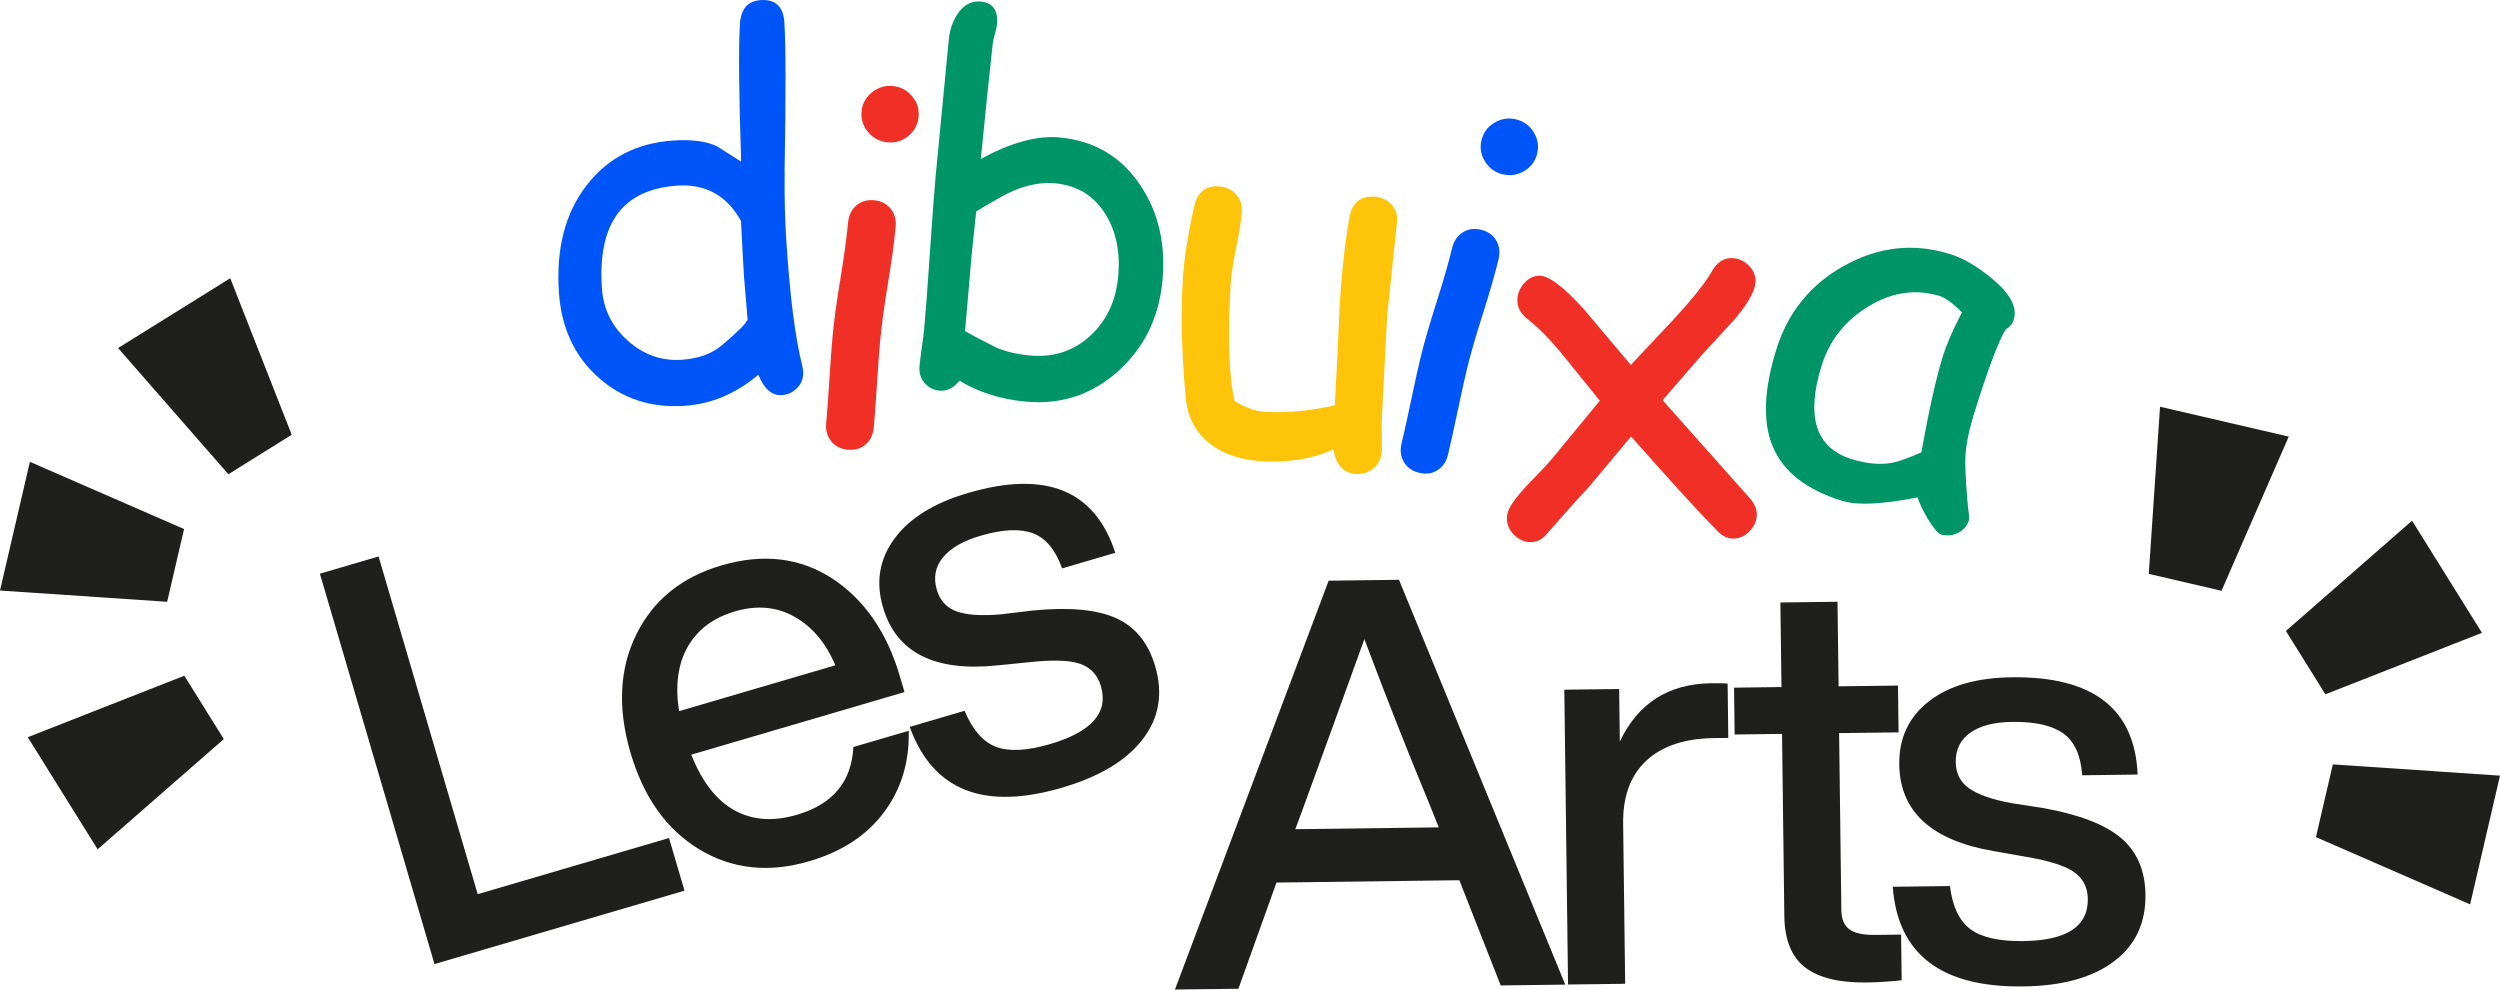
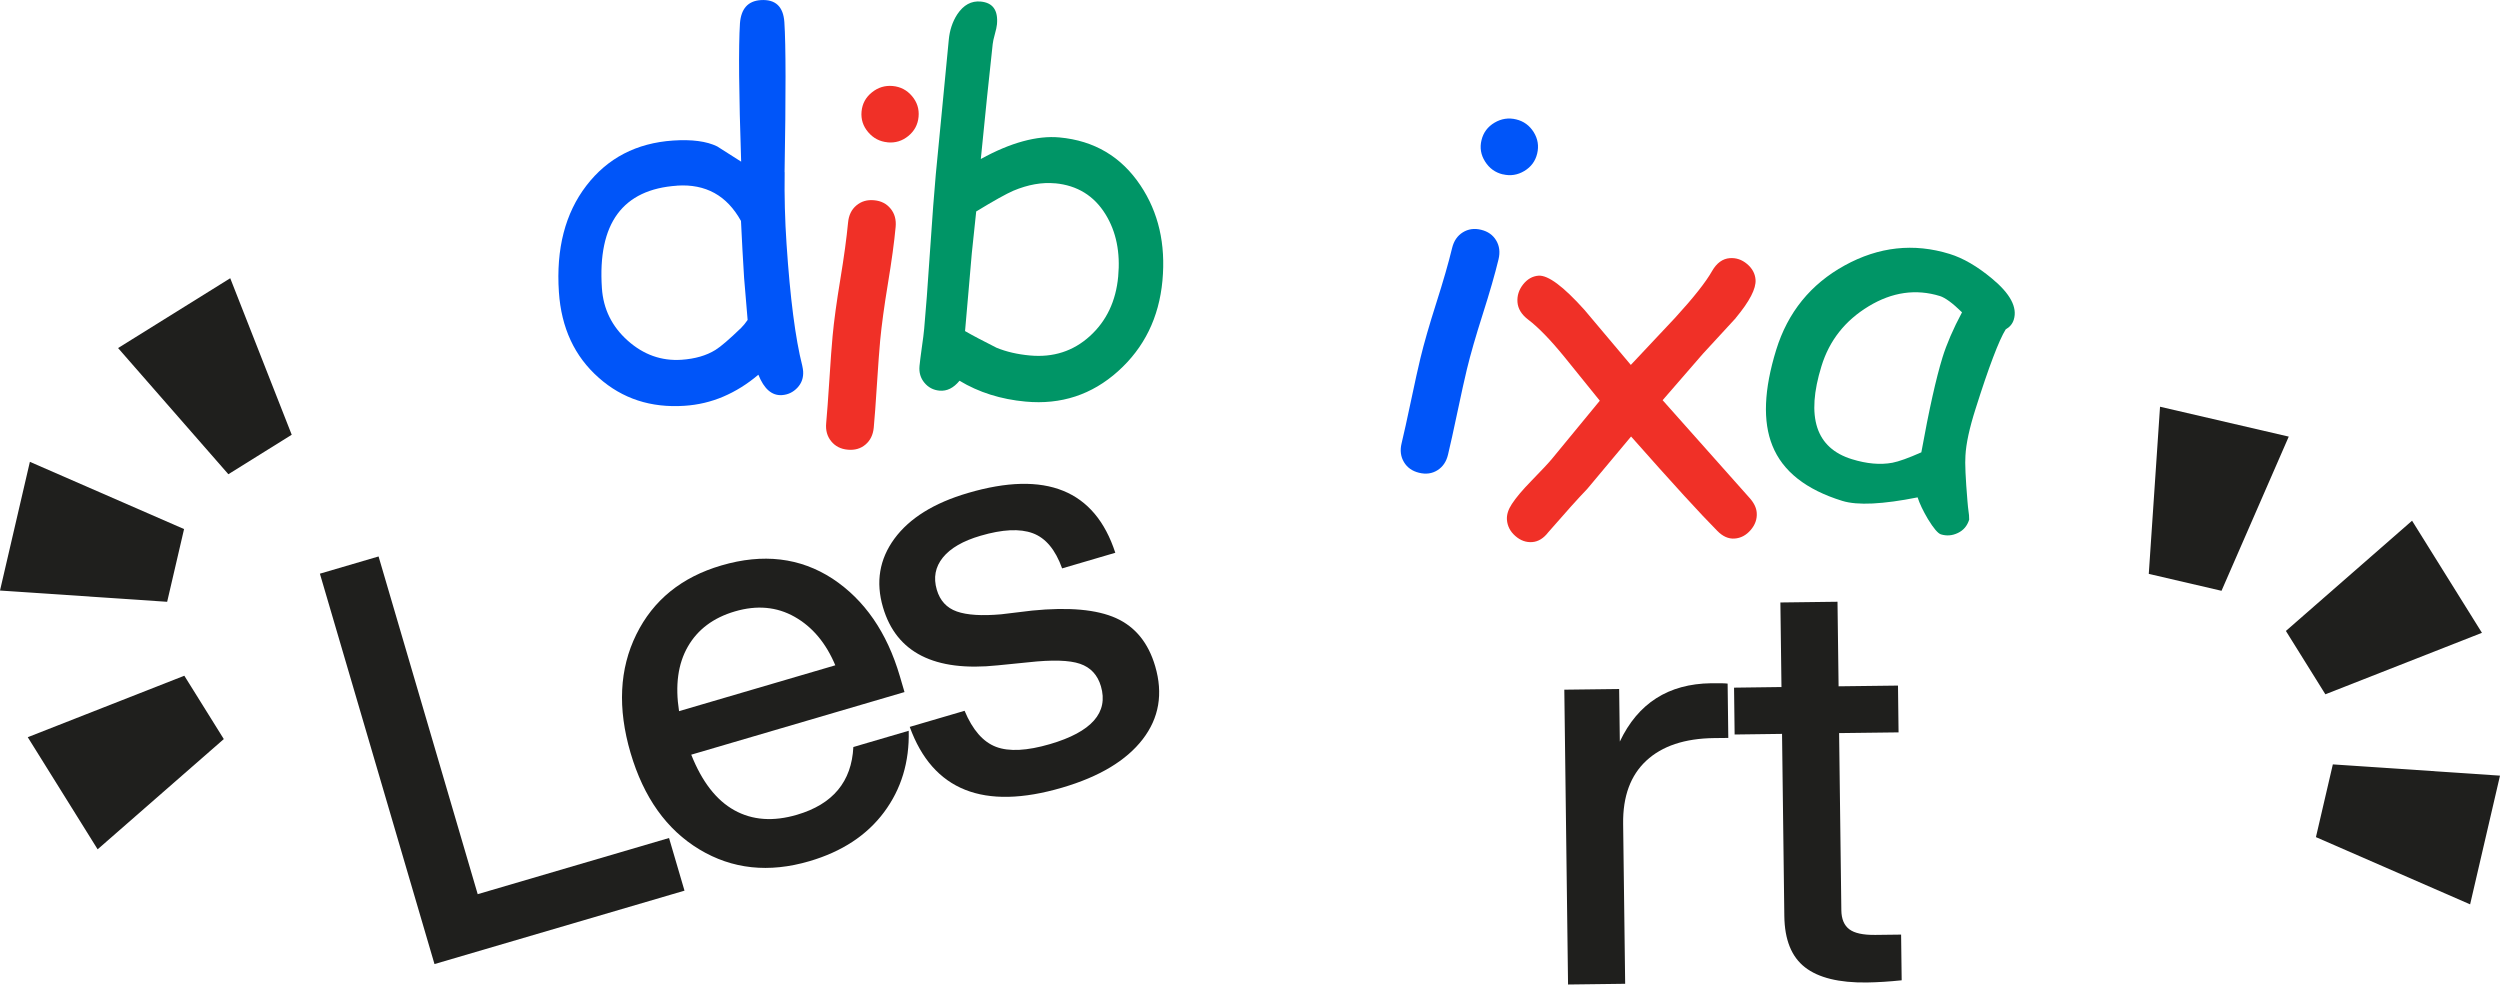
<svg xmlns="http://www.w3.org/2000/svg" id="b" viewBox="0 0 481.89 190.75">
  <defs>
    <style>.c{fill:#009566;}.d{fill:#0055f9;}.e{fill:#f03027;}.f{fill:#fdc409;}.g{fill:#1f1f1d;}</style>
  </defs>
  <path class="g" d="M92.07,172.36l36.89-10.83,2.98,10.15-48.19,14.15-22.09-75.25,11.31-3.32,19.11,65.1Z" />
  <path class="g" d="M174.35,133.4l-41.11,12.07c2.07,5.21,4.83,8.78,8.31,10.71,3.47,1.93,7.5,2.22,12.08.87,6.91-2.03,10.53-6.38,10.86-13.06l10.67-3.13c.15,6-1.43,11.23-4.75,15.69-3.32,4.46-8.12,7.61-14.39,9.45-7.82,2.3-14.89,1.54-21.21-2.27-6.32-3.81-10.74-10.01-13.27-18.61-2.52-8.6-2.15-16.2,1.11-22.82,3.26-6.62,8.73-11.06,16.41-13.31,8.03-2.36,15.17-1.51,21.41,2.55,6.17,4.08,10.5,10.35,12.98,18.8l.9,3.07ZM132.58,124.65c-1.9,3.31-2.46,7.46-1.69,12.43l30.12-8.84c-1.8-4.29-4.41-7.41-7.85-9.35-3.44-1.94-7.27-2.28-11.5-1.04-4.16,1.22-7.18,3.49-9.08,6.8Z" />
  <path class="g" d="M175.36,140.11l10.57-3.1c1.54,3.68,3.56,6,6.06,6.95,2.5.95,5.97.77,10.41-.53,8.03-2.36,11.3-6.07,9.81-11.15-.64-2.18-1.98-3.63-4.03-4.33-2.04-.7-5.36-.8-9.96-.29l-5.91.59c-12.18,1.28-19.55-2.45-22.11-11.19-1.43-4.86-.69-9.27,2.2-13.22,2.9-3.95,7.62-6.89,14.17-8.81,15.01-4.41,24.48-.57,28.41,11.52l-10.25,3.01c-1.29-3.6-3.17-5.86-5.66-6.78-2.49-.92-5.85-.75-10.07.49-3.38.99-5.8,2.39-7.26,4.2-1.46,1.81-1.85,3.87-1.17,6.2.62,2.11,1.91,3.51,3.87,4.2,1.96.69,4.81.87,8.54.54l5.99-.72c7.07-.7,12.45-.21,16.16,1.46,3.7,1.67,6.22,4.76,7.54,9.27,1.55,5.28.75,9.98-2.41,14.08-3.16,4.1-8.33,7.21-15.52,9.32-15.15,4.45-24.94.55-29.38-11.7Z" />
-   <path class="g" d="M289.27,189.95l-7.97-20.28-35.25.45-7.34,20.47-12.23.15,29.63-78.81,13.55-.17,32.05,78.03-12.45.16ZM249.68,159.83l27.65-.35-1.71-4.27c-4.01-9.64-8.23-20.31-12.63-32.01-4.9,13.57-8.8,24.35-11.71,32.31l-1.6,4.32Z" />
  <path class="g" d="M333.01,131.78l.13,10.46-2.75.03c-5.65.07-10.01,1.52-13.05,4.35-3.05,2.83-4.54,6.89-4.47,12.17l.39,30.84-11.01.14-.72-56.83,10.57-.13.13,10.13c3.5-7.39,9.37-11.13,17.59-11.24,1.62-.02,2.68,0,3.2.07Z" />
  <path class="g" d="M365.95,141.17l-11.45.14.43,34.14c.02,1.69.53,2.91,1.53,3.67,1,.76,2.68,1.12,5.03,1.09l4.96-.06.11,8.81c-2.42.25-4.66.39-6.71.42-5.36.07-9.34-.91-11.93-2.93-2.6-2.02-3.92-5.31-3.98-9.86l-.44-35.13-9.14.12-.11-9.03,9.14-.12-.21-16.3,11.01-.14.21,16.3,11.45-.14.11,9.03Z" />
-   <path class="g" d="M364.85,170.93l11.01-.14c.49,3.96,1.81,6.73,3.96,8.32,2.15,1.59,5.54,2.35,10.16,2.29,8.37-.11,12.52-2.8,12.46-8.09-.03-2.28-.93-4.03-2.71-5.25-1.78-1.23-4.95-2.21-9.51-2.96l-5.85-1.03c-12.07-2.05-18.16-7.63-18.28-16.73-.06-5.07,1.83-9.11,5.68-12.13,3.85-3.02,9.2-4.58,16.02-4.66,15.64-.2,23.72,6.05,24.25,18.75l-10.68.14c-.27-3.82-1.48-6.5-3.63-8.05-2.15-1.55-5.43-2.3-9.83-2.24-3.52.04-6.23.74-8.13,2.09-1.89,1.35-2.82,3.23-2.79,5.65.03,2.2.89,3.9,2.6,5.09,1.7,1.19,4.4,2.13,8.08,2.82l5.96.92c6.99,1.23,12.05,3.15,15.16,5.76s4.71,6.26,4.77,10.96c.07,5.51-1.97,9.81-6.12,12.91-4.15,3.1-9.97,4.7-17.45,4.79-15.79.2-24.17-6.19-25.14-19.18Z" />
  <polygon class="g" points="43.14 142.46 18.82 163.71 5.35 142.1 35.53 130.25 43.14 142.46" />
  <polygon class="g" points="32.22 116 0 113.83 5.76 89.02 35.48 101.98 32.22 116" />
  <polygon class="g" points="44.02 91.41 22.76 67.09 44.38 53.63 56.23 83.8 44.02 91.41" />
  <polygon class="g" points="414.19 110.62 416.36 78.4 441.17 84.16 428.21 113.88 414.19 110.62" />
  <polygon class="g" points="440.62 121.62 464.94 100.37 478.41 121.98 448.23 133.83 440.62 121.62" />
  <polygon class="g" points="449.67 147.34 481.89 149.51 476.13 174.32 446.41 161.36 449.67 147.34" />
  <path class="d" d="M151.25,33.19c-.07,4.62.05,9.22.36,13.82.69,10.41,1.7,18.23,3.03,23.48.09.43.15.79.17,1.07.08,1.25-.29,2.31-1.11,3.18-.82.87-1.81,1.34-2.97,1.42-1.94.13-3.45-1.18-4.55-3.93-2.14,1.81-4.39,3.21-6.76,4.22-2.37,1.01-4.86,1.6-7.49,1.77-6.47.43-11.97-1.37-16.51-5.4-4.67-4.11-7.23-9.62-7.69-16.53-.56-8.34,1.21-15.18,5.29-20.5,4.09-5.33,9.66-8.22,16.72-8.7,3.62-.24,6.46.13,8.5,1.13l4.62,2.94c-.44-13.18-.52-22.08-.23-26.68.22-2.81,1.55-4.29,3.99-4.46,2.84-.19,4.37,1.23,4.57,4.26.29,4.34.3,13.98.04,28.91ZM130.52,35.79c-5.25.35-9.08,2.17-11.5,5.45-2.42,3.29-3.42,8.05-3,14.3.27,4.03,1.93,7.4,4.98,10.12,3.05,2.72,6.5,3.94,10.35,3.69,2.62-.18,4.81-.81,6.56-1.9,1.02-.63,2.67-2.05,4.94-4.24.44-.44.86-.95,1.26-1.54l-.68-8.1-.32-5.44-.28-5.54c-1.36-2.45-3.06-4.25-5.11-5.38-2.05-1.13-4.46-1.61-7.2-1.43Z" />
  <path class="e" d="M169.66,65.61c-.17,1.87-.38,4.68-.62,8.41-.24,3.74-.44,6.54-.62,8.41-.13,1.37-.65,2.46-1.58,3.25-.92.79-2.07,1.13-3.44,1-1.34-.12-2.4-.66-3.18-1.62-.78-.95-1.1-2.12-.97-3.49.17-1.87.38-4.68.62-8.41.24-3.74.44-6.54.62-8.41.27-2.93.77-6.57,1.49-10.93.72-4.35,1.21-7.99,1.49-10.93.13-1.4.66-2.5,1.6-3.29.94-.79,2.08-1.13,3.42-1,1.34.12,2.4.66,3.18,1.62.78.95,1.1,2.13.97,3.53-.27,2.93-.77,6.57-1.49,10.93-.72,4.35-1.21,7.99-1.49,10.93ZM171.08,27.43c-1.5-.14-2.74-.79-3.73-1.95-.99-1.16-1.42-2.49-1.28-3.99.14-1.5.8-2.72,1.99-3.68,1.19-.96,2.53-1.37,4.03-1.23,1.5.14,2.73.79,3.71,1.95.98,1.16,1.4,2.49,1.26,3.99-.14,1.5-.8,2.73-1.97,3.69-1.17.96-2.51,1.37-4.01,1.23Z" />
  <path class="c" d="M197.69,77.41c-4.77-.44-9.02-1.78-12.74-4.02-1.14,1.4-2.42,2.04-3.86,1.91-1.19-.11-2.15-.62-2.9-1.52-.75-.9-1.07-1.98-.95-3.23.08-.81.23-2.01.45-3.59.23-1.58.38-2.78.45-3.59.31-3.31.68-8.26,1.12-14.88.44-6.61.82-11.57,1.12-14.88.21-2.28.63-6.59,1.25-12.93.62-6.34,1.04-10.67,1.25-12.98.17-1.87.72-3.52,1.64-4.94,1.21-1.81,2.71-2.63,4.52-2.46,2.34.22,3.38,1.68,3.13,4.4-.04.44-.18,1.07-.41,1.9-.23.83-.37,1.46-.41,1.9l-1.09,10.23-1.2,11.92c2.88-1.59,5.59-2.73,8.13-3.42,2.53-.69,4.88-.94,7.03-.74,6.7.62,11.91,3.7,15.61,9.24,3.48,5.2,4.89,11.32,4.24,18.37-.66,7.11-3.51,12.93-8.56,17.46-5.04,4.53-10.98,6.48-17.81,5.85ZM203.4,35.34c-2.56-.24-5.24.24-8.06,1.42-1.38.6-3.77,1.93-7.17,4l-.85,8.08-.63,7.3-.67,7.68c1.43.83,3.46,1.89,6.07,3.21,1.88.77,4.02,1.27,6.42,1.49,4.52.42,8.38-.83,11.58-3.74,3.2-2.91,5.01-6.74,5.45-11.48.43-4.65-.38-8.64-2.43-11.97-2.21-3.6-5.46-5.6-9.73-6Z" />
-   <path class="f" d="M267.41,60.46c-.13,2.25-.31,5.63-.53,10.13-.23,4.5-.4,7.88-.53,10.13-.04.69-.04,1.74-.01,3.15.03,1.41.02,2.46-.01,3.15-.08,1.34-.59,2.42-1.55,3.23-.96.81-2.09,1.18-3.4,1.1-2.41-.14-3.86-1.71-4.34-4.72-4.02,1.81-8.59,2.57-13.68,2.28-4.1-.23-7.44-1.33-10.02-3.3-2.86-2.17-4.46-5.19-4.8-9.07-.75-8.35-.94-15.77-.57-22.24.24-4.28.99-9.14,2.24-14.55.59-2.7,2.16-3.97,4.69-3.83,1.34.08,2.45.57,3.3,1.48.86.91,1.25,2.04,1.17,3.38-.08,1.44-.44,3.72-1.07,6.86-.63,3.13-1,5.53-1.09,7.18-.3,5.22-.38,9.7-.25,13.44.13,3.74.48,6.76,1.04,9.05,1,.62,1.99,1.11,2.98,1.46.98.35,1.96.56,2.93.61,4.19.24,8.65-.18,13.39-1.26l.49-9.52.42-9.1c.38-6.75,1.02-12.6,1.89-17.54.51-2.86,2.11-4.21,4.8-4.06,1.34.08,2.44.58,3.3,1.51.86.93,1.22,2.05,1.08,3.36l-1.85,17.68Z" />
  <path class="d" d="M282.75,71.19c-.44,1.83-1.05,4.57-1.82,8.23-.77,3.66-1.38,6.41-1.82,8.23-.32,1.34-1,2.34-2.03,2.99s-2.21.82-3.55.49c-1.31-.32-2.28-1-2.91-2.06-.63-1.05-.78-2.25-.46-3.59.44-1.83,1.05-4.57,1.82-8.23.77-3.66,1.38-6.41,1.82-8.23.69-2.86,1.71-6.39,3.05-10.6,1.34-4.2,2.36-7.74,3.05-10.6.33-1.37,1.02-2.38,2.06-3.03,1.04-.65,2.22-.82,3.53-.5,1.31.32,2.28,1,2.91,2.06.63,1.05.78,2.27.45,3.64-.69,2.86-1.71,6.39-3.05,10.6-1.34,4.2-2.36,7.74-3.05,10.6ZM289.67,33.61c-1.46-.35-2.6-1.18-3.41-2.47-.82-1.29-1.05-2.67-.69-4.13.35-1.46,1.19-2.58,2.5-3.36,1.32-.78,2.7-.99,4.17-.64,1.46.35,2.59,1.18,3.39,2.46.8,1.29,1.02,2.66.67,4.13s-1.18,2.58-2.48,3.36c-1.3.78-2.68.99-4.14.64Z" />
  <path class="e" d="M334.58,61.31l-6.37,6.92-7.73,8.91,16.75,18.83c.85.94,1.32,1.9,1.39,2.86.09,1.22-.3,2.33-1.17,3.34-.87,1.01-1.9,1.55-3.08,1.64-1.19.09-2.31-.41-3.36-1.49-3.12-3.13-8.66-9.19-16.61-18.18l-8.44,10.09c-1.72,1.79-4.22,4.57-7.49,8.33-.92,1.2-1.95,1.84-3.11,1.93-1.19.09-2.28-.3-3.27-1.17-.99-.87-1.53-1.91-1.62-3.13-.07-.97.25-1.98.95-3.04.79-1.22,2.05-2.71,3.77-4.47,2.01-2.06,3.34-3.48,3.97-4.25l9.21-11.19-6.79-8.4c-2.73-3.35-5.07-5.76-7.04-7.25-1.27-.97-1.94-2.09-2.04-3.34-.09-1.25.27-2.39,1.09-3.43.82-1.03,1.81-1.59,2.96-1.68,1.84-.14,4.8,2.06,8.87,6.6l8.93,10.6,8.56-9.11c3.54-3.87,5.91-6.87,7.11-9,.89-1.54,2.02-2.36,3.4-2.47,1.22-.09,2.33.28,3.33,1.12,1,.84,1.55,1.85,1.64,3.03.13,1.72-1.15,4.18-3.83,7.4Z" />
-   <path class="c" d="M374.12,103c-.57-.18-1.4-1.15-2.49-2.93-.97-1.64-1.63-3.04-2-4.2-3.35.67-6.24,1.06-8.67,1.18-2.43.12-4.38-.05-5.84-.5-7-2.16-11.5-5.71-13.48-10.65-1.88-4.64-1.63-10.8.73-18.46,2.24-7.24,6.64-12.67,13.21-16.28,6.57-3.61,13.31-4.35,20.23-2.21,2.6.8,5.31,2.38,8.13,4.72,3.55,2.93,4.96,5.58,4.23,7.94-.25.81-.77,1.43-1.56,1.88-.65,1.04-1.46,2.84-2.43,5.4-.97,2.55-2.1,5.86-3.38,9.92-1.18,3.7-1.83,6.71-1.95,9.03-.11,1.41.02,4.33.39,8.77.04.6.14,1.5.3,2.7l.03.85c-.37,1.2-1.09,2.05-2.17,2.57-1.08.52-2.17.61-3.28.27ZM374.42,68.92c.4-1.29.91-2.66,1.54-4.12.63-1.46,1.37-2.99,2.23-4.6-.93-.91-1.75-1.62-2.46-2.14-.71-.51-1.3-.84-1.78-.99-4.64-1.43-9.22-.78-13.76,1.97-4.54,2.75-7.57,6.59-9.09,11.53-1.52,4.91-1.78,8.86-.81,11.85.98,2.99,3.2,5.02,6.67,6.09,2.87.89,5.47,1.12,7.8.69,1.25-.24,3.11-.91,5.59-2.01,1.49-8.23,2.85-14.31,4.07-18.26Z" />
+   <path class="c" d="M374.12,103c-.57-.18-1.4-1.15-2.49-2.93-.97-1.64-1.63-3.04-2-4.2-3.35.67-6.24,1.06-8.67,1.18-2.43.12-4.38-.05-5.84-.5-7-2.16-11.5-5.71-13.48-10.65-1.88-4.64-1.63-10.8.73-18.46,2.24-7.24,6.64-12.67,13.21-16.28,6.57-3.61,13.31-4.35,20.23-2.21,2.6.8,5.31,2.38,8.13,4.72,3.55,2.93,4.96,5.58,4.23,7.94-.25.81-.77,1.43-1.56,1.88-.65,1.04-1.46,2.84-2.43,5.4-.97,2.55-2.1,5.86-3.38,9.92-1.18,3.7-1.83,6.71-1.95,9.03-.11,1.41.02,4.33.39,8.77.04.6.14,1.5.3,2.7l.03.85c-.37,1.2-1.09,2.05-2.17,2.57-1.08.52-2.17.61-3.28.27M374.42,68.92c.4-1.29.91-2.66,1.54-4.12.63-1.46,1.37-2.99,2.23-4.6-.93-.91-1.75-1.62-2.46-2.14-.71-.51-1.3-.84-1.78-.99-4.64-1.43-9.22-.78-13.76,1.97-4.54,2.75-7.57,6.59-9.09,11.53-1.52,4.91-1.78,8.86-.81,11.85.98,2.99,3.2,5.02,6.67,6.09,2.87.89,5.47,1.12,7.8.69,1.25-.24,3.11-.91,5.59-2.01,1.49-8.23,2.85-14.31,4.07-18.26Z" />
</svg>